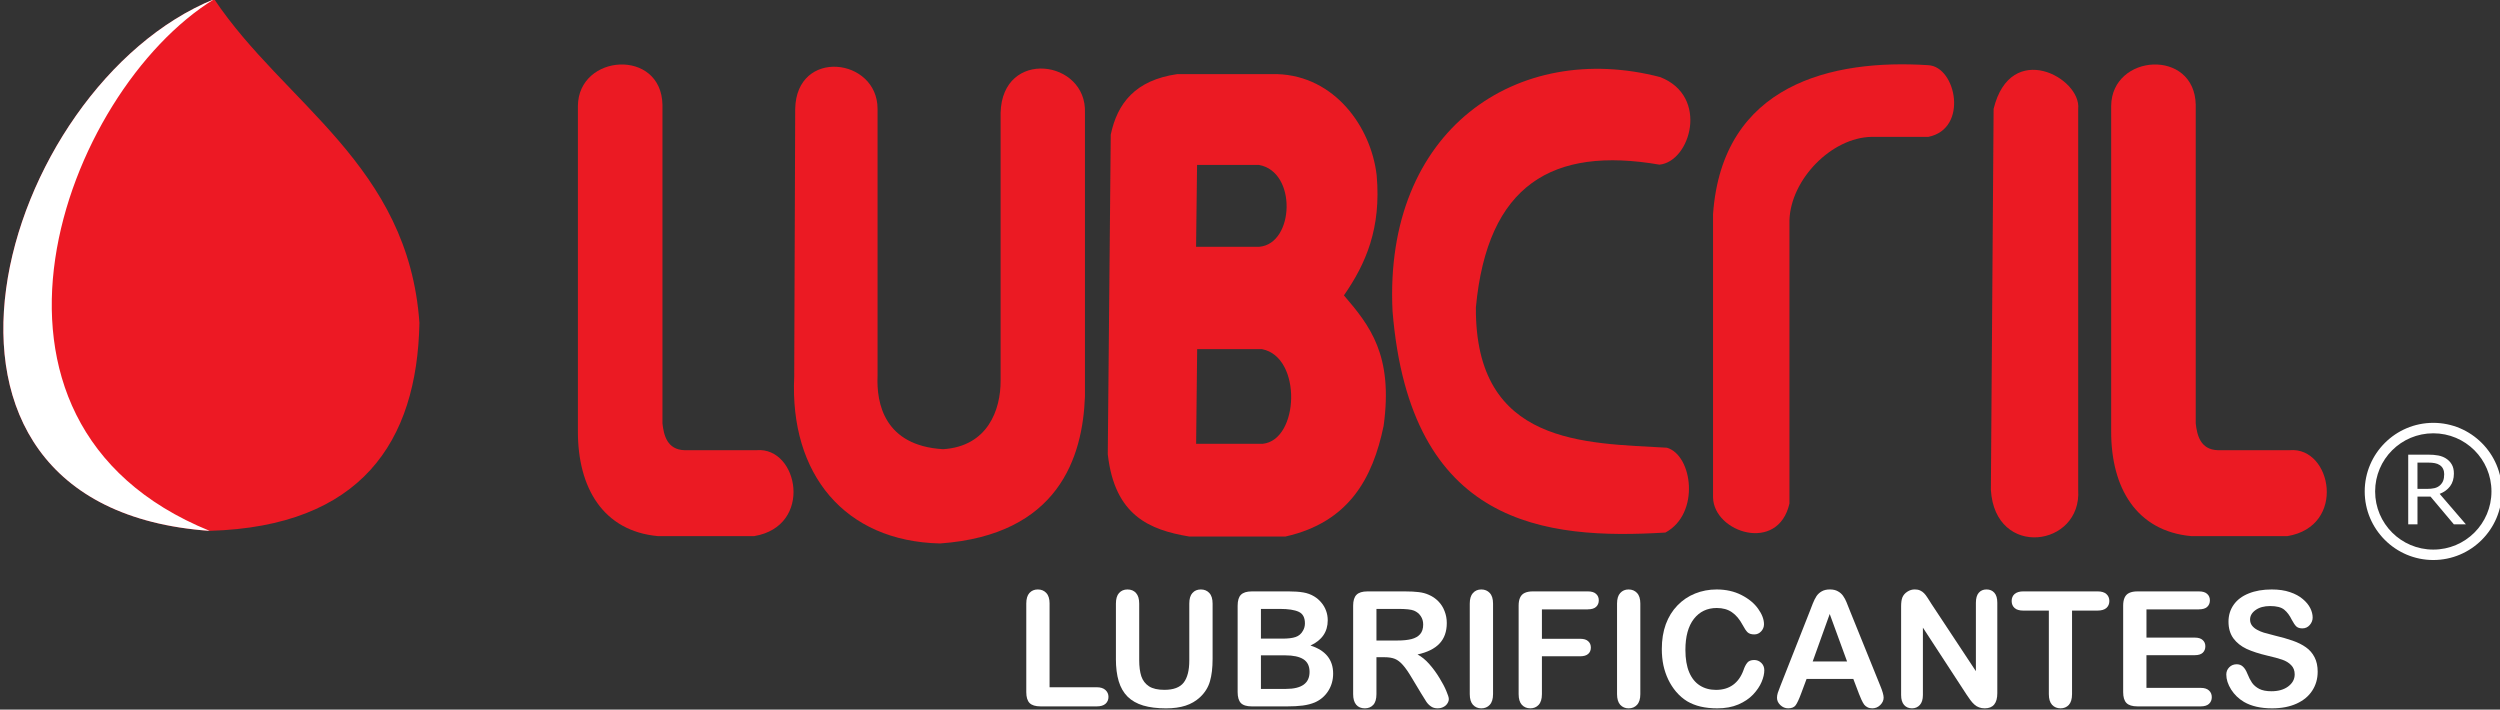
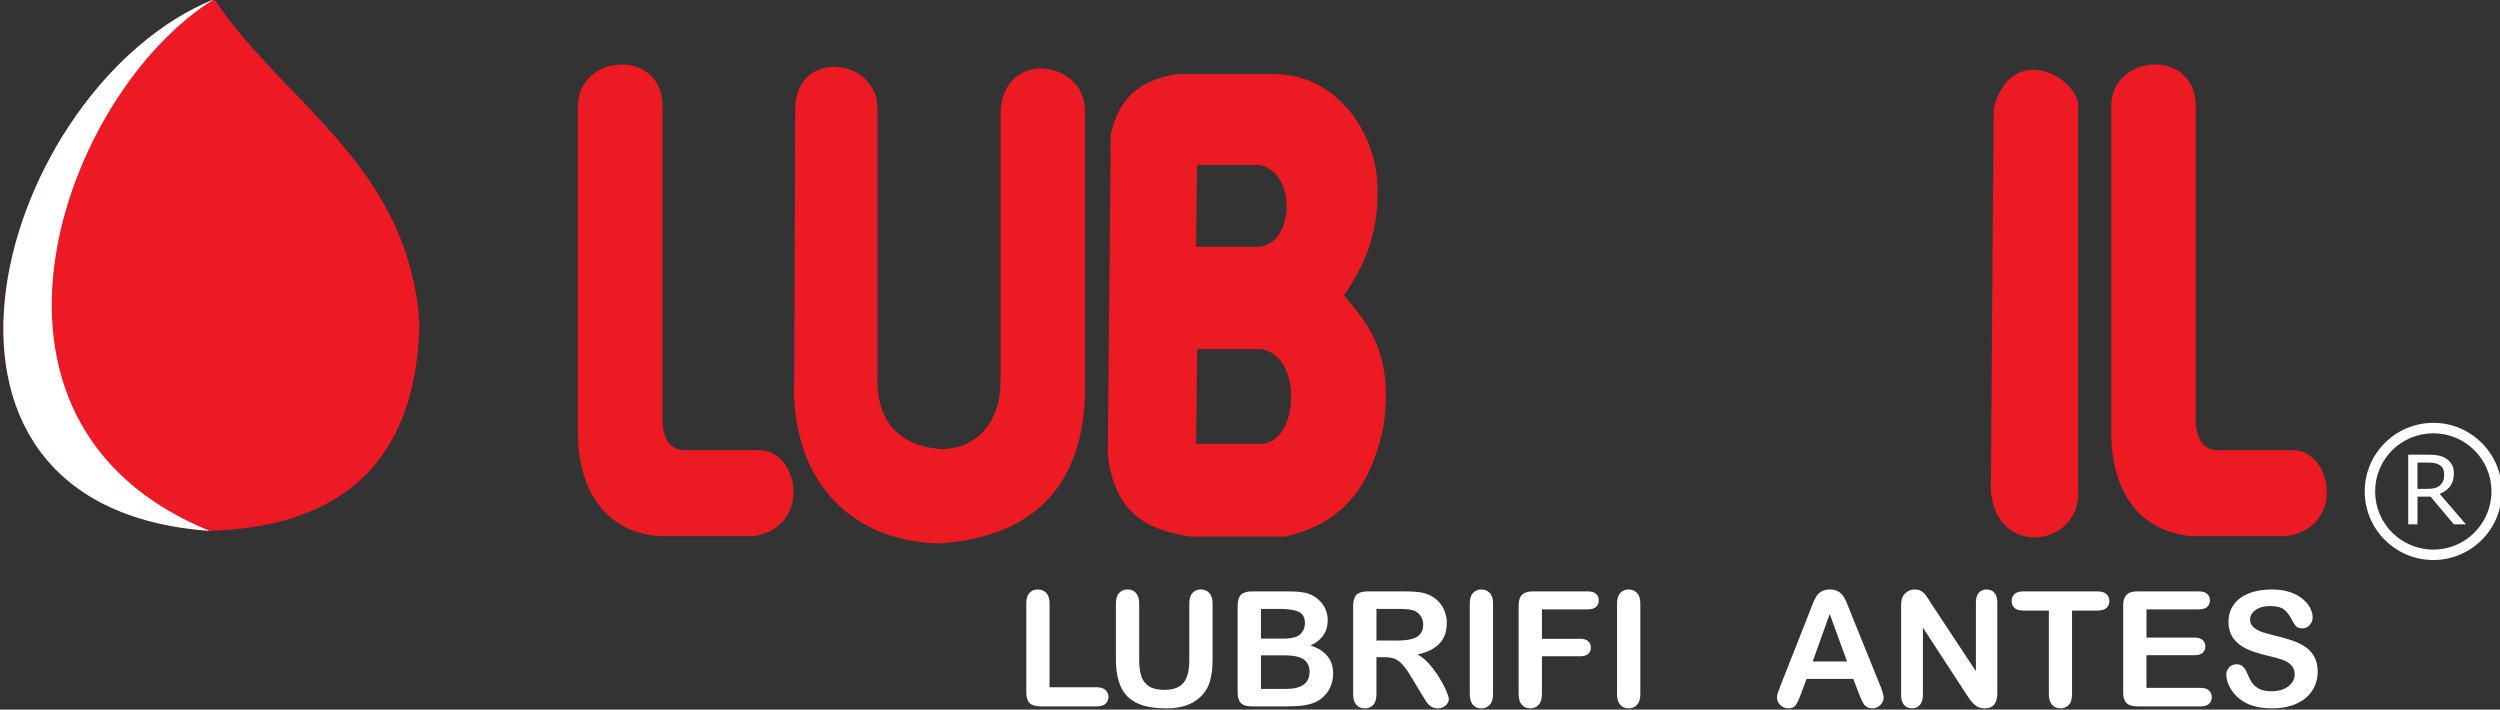
<svg xmlns="http://www.w3.org/2000/svg" xmlns:ns1="http://www.inkscape.org/namespaces/inkscape" xmlns:ns2="http://sodipodi.sourceforge.net/DTD/sodipodi-0.dtd" width="89.183mm" height="25.314mm" viewBox="0 0 89.183 25.314" version="1.1" id="svg5142" ns1:version="1.0.2-2 (e86c870879, 2021-01-15)" ns2:docname="logotipo.svg">
  <rect x="0" y="0" width="89.183" height="25.314" fill="#333333" stroke="none" />
  <defs id="defs5136" />
  <ns2:namedview id="base" pagecolor="#ffffff" bordercolor="#666666" borderopacity="1.0" ns1:pageopacity="0.0" ns1:pageshadow="2" ns1:zoom="1.4" ns1:cx="207.85263" ns1:cy="21.870251" ns1:document-units="mm" ns1:current-layer="layer1" ns1:document-rotation="0" showgrid="false" fit-margin-top="0" fit-margin-left="0" fit-margin-right="0" fit-margin-bottom="0" ns1:window-width="1600" ns1:window-height="837" ns1:window-x="1358" ns1:window-y="-8" ns1:window-maximized="1" />
  <g ns1:label="Layer 1" ns1:groupmode="layer" id="layer1" transform="translate(-44.611,-162.635)">
    <g id="g4988-9" transform="matrix(0.643,0,0,0.643,244.626,114.03)">
      <g id="g4107-8" transform="matrix(0.272,0,0,0.272,-215.091,109.549)" style="fill:#eb1a23;fill-opacity:1">
        <path style="fill:#eb1a23;fill-opacity:1;stroke:none;stroke-width:0.265px;stroke-linecap:butt;stroke-linejoin:miter;stroke-opacity:1" d="m -234.973,-103.251 v 66.383 c -0.029,11.51 5.141,20.341 16.33,21.375 h 19.602 c 12.154,-2.009 9.053,-18.244 0.529,-17.53 h -14.76 c -3.511,-0.127 -4.195,-3.085 -4.453,-5.464 v -64.967 c -0.207,-11.562 -17.132,-10.455 -17.249,0.202 z" id="path3971-33-0" ns2:nodetypes="ccccccccc" />
        <path style="fill:#eb1a23;fill-opacity:1;stroke:none;stroke-width:0.265px;stroke-linecap:butt;stroke-linejoin:miter;stroke-opacity:1" d="m -190.65,-102.644 c 0.245,-12.437 16.808,-10.431 16.798,0 v 54.442 c -0.249,5.624 1.374,14.261 13.358,14.977 9.086,-0.571 11.758,-7.969 11.739,-13.965 v -54.645 c 0.325,-13.199 17.642,-10.828 17.203,0 v 57.883 c -0.462,12.365 -5.374,28.221 -29.549,29.953 -19.496,-0.433 -30.692,-14.176 -29.751,-34.001 z" id="path3973-6-1" ns2:nodetypes="ccccccccccc" />
        <path id="path3975-9-5" style="fill:#eb1a23;fill-opacity:1;stroke:none;stroke-width:0.265px;stroke-linecap:butt;stroke-linejoin:miter;stroke-opacity:1" d="m -112.73,-109.728 c -8.601,1.244 -12.222,5.992 -13.56,12.346 l -0.607,65.169 c 1.398,12.545 8.536,15.445 16.596,16.798 h 19.663 c 12.933,-2.921 17.796,-11.892 20.005,-22.566 1.996,-14.432 -2.821,-20.467 -8.096,-26.614 4.508,-6.505 7.626,-13.719 6.679,-24.489 -1.148,-9.944 -8.626,-20.283 -20.285,-20.644 z m 4.047,18.519 h 12.603 c 7.829,1.364 7.237,16.079 0.101,16.697 h -12.906 z m 0.02,37.581 h 13.229 c 8.218,1.577 7.597,18.593 0.106,19.308 H -108.875 Z" />
-         <path style="fill:#eb1a23;fill-opacity:1;stroke:none;stroke-width:0.265px;stroke-linecap:butt;stroke-linejoin:miter;stroke-opacity:1" d="m -14.214,-109.12 c -29.09,-7.58 -56.419,10.653 -54.598,47.764 3.584,43.851 31.149,46.611 55.657,45.133 7.138,-3.855 5.534,-15.783 0.304,-17.304 -16.606,-0.968 -39.168,-0.435 -38.96,-28.638 2.345,-25.036 15.63,-32.856 37.442,-29.098 6.302,-0.612 10.21,-13.924 0.156,-17.857 z" id="path3979-3-5" ns2:nodetypes="ccccccc" />
-         <path style="fill:#eb1a23;fill-opacity:1;stroke:none;stroke-width:0.265px;stroke-linecap:butt;stroke-linejoin:miter;stroke-opacity:1" d="m -3.441,-23.354 v -57.822 c 1.896,-26.561 24.325,-31.642 43.918,-30.373 5.668,0.303 8.236,12.957 0,14.618 H 28.942 c -8.264,0.12 -16.548,8.738 -16.798,17.015 v 57.771 c -2.298,10.185 -15.41,5.924 -15.584,-1.21 z" id="path3981-4-3" ns2:nodetypes="cccccccc" />
        <path style="fill:#eb1a23;fill-opacity:1;stroke:none;stroke-width:0.265px;stroke-linecap:butt;stroke-linejoin:miter;stroke-opacity:1" d="m 53.786,-102.644 c 3.484,-14.212 17.919,-6.303 17.252,0 v 77.717 c 0.763,11.668 -16.962,14.111 -17.81,0 z" id="path3983-8-0" ns2:nodetypes="ccccc" />
        <path style="fill:#eb1a23;fill-opacity:1;stroke:none;stroke-width:0.265px;stroke-linecap:butt;stroke-linejoin:miter;stroke-opacity:1" d="m 77.765,-103.251 v 66.383 c -0.029,11.51 5.141,20.341 16.33,21.375 h 19.602 c 12.154,-2.009 9.053,-18.244 0.529,-17.53 H 99.467 c -3.511,-0.127 -4.195,-3.085 -4.453,-5.464 v -64.967 c -0.207,-11.562 -17.132,-10.455 -17.249,0.202 z" id="path3971-3-4-7" ns2:nodetypes="ccccccccc" />
      </g>
      <g id="g4969-3" transform="translate(0,-15.875)">
        <path style="fill:#ed1924;fill-opacity:1;stroke:none;stroke-width:0.265px;stroke-linecap:butt;stroke-linejoin:miter;stroke-opacity:1" d="m -299.18,91.419 c 3.876,5.803 10.774,9.195 11.384,17.962 -0.128,6.612 -3.241,11.289 -11.637,11.536 -18.553,-1.311 -11.641,-24.674 0.253,-29.498 z" id="path4071-8" ns2:nodetypes="cccc" />
        <path id="path4071-9-9" style="fill:#ffffff;stroke:none;stroke-width:0.265px;stroke-linecap:butt;stroke-linejoin:miter;stroke-opacity:1" d="m -299.181,91.419 c -11.894,4.824 -18.806,28.188 -0.253,29.498 -14.857,-6.052 -8.074,-24.377 0.253,-29.498 z" />
      </g>
      <g id="g4961-0" transform="translate(-10.447,-52.001)">
        <path style="color:#000000;font-style:normal;font-variant:normal;font-weight:normal;font-stretch:normal;font-size:medium;line-height:normal;font-family:sans-serif;font-variant-ligatures:normal;font-variant-position:normal;font-variant-caps:normal;font-variant-numeric:normal;font-variant-alternates:normal;font-variant-east-asian:normal;font-feature-settings:normal;font-variation-settings:normal;text-indent:0;text-align:start;text-decoration:none;text-decoration-line:none;text-decoration-style:solid;text-decoration-color:#000000;letter-spacing:normal;word-spacing:normal;text-transform:none;writing-mode:lr-tb;direction:ltr;text-orientation:mixed;dominant-baseline:auto;baseline-shift:baseline;text-anchor:start;white-space:normal;shape-padding:0;shape-margin:0;inline-size:0;clip-rule:nonzero;display:inline;overflow:visible;visibility:visible;opacity:1;isolation:auto;mix-blend-mode:normal;color-interpolation:sRGB;color-interpolation-filters:linearRGB;solid-color:#000000;solid-opacity:1;vector-effect:none;fill:#ffffff;fill-opacity:1;fill-rule:nonzero;stroke:none;stroke-linecap:round;stroke-linejoin:round;stroke-miterlimit:4;stroke-dasharray:none;stroke-dashoffset:0;stroke-opacity:1;paint-order:stroke fill markers;color-rendering:auto;image-rendering:auto;shape-rendering:auto;text-rendering:auto;enable-background:accumulate;stop-color:#000000;stop-opacity:1" d="m -165.621,151.051 c -2.098,0 -3.805,1.707 -3.805,3.805 0,2.098 1.707,3.805 3.805,3.805 2.098,0 3.805,-1.707 3.805,-3.805 0,-2.098 -1.707,-3.805 -3.805,-3.805 z m 0,0.58 c 1.785,0 3.227,1.44 3.227,3.225 0,1.785 -1.442,3.227 -3.227,3.227 -1.785,0 -3.227,-1.442 -3.227,-3.227 0,-1.785 1.442,-3.225 3.227,-3.225 z" id="path4125-5" />
        <g aria-label="R" id="text4129-5" style="font-style:normal;font-weight:normal;font-size:5.318px;line-height:1.25;font-family:sans-serif;fill:#ffffff;fill-opacity:1;stroke:none;stroke-width:0.133;stroke-miterlimit:4;stroke-dasharray:none">
          <path d="m -163.814,156.681 h -0.667 l -1.293,-1.537 h -0.724 v 1.537 h -0.514 v -3.866 h 1.083 q 0.351,0 0.584,0.047 0.234,0.044 0.421,0.161 0.21,0.132 0.327,0.335 0.119,0.2 0.119,0.509 0,0.418 -0.21,0.701 -0.21,0.28 -0.579,0.423 z m -1.202,-2.778 q 0,-0.166 -0.06,-0.293 -0.057,-0.13 -0.192,-0.218 -0.112,-0.075 -0.265,-0.104 -0.153,-0.031 -0.361,-0.031 h -0.605 v 1.459 h 0.519 q 0.244,0 0.426,-0.042 0.182,-0.044 0.309,-0.161 0.117,-0.109 0.171,-0.249 0.057,-0.143 0.057,-0.361 z" style="fill:#ffffff;stroke-width:0.133;stroke-miterlimit:4;stroke-dasharray:none" id="path5231" />
        </g>
      </g>
      <g aria-label="LUBRIFICANTES" id="text4965-7" style="font-style:normal;font-variant:normal;font-weight:normal;font-stretch:normal;font-size:8.91px;line-height:1.25;font-family:'Arial Rounded MT Bold';-inkscape-font-specification:'Arial Rounded MT Bold, Normal';font-variant-ligatures:normal;font-variant-caps:normal;font-variant-numeric:normal;font-variant-east-asian:normal;fill:#ffffff;fill-opacity:1;stroke:none;stroke-width:0.223">
        <path d="m -252.836,109.077 v 4.642 h 2.619 q 0.313,0 0.479,0.152 0.17,0.152 0.17,0.383 0,0.235 -0.165,0.383 -0.165,0.144 -0.483,0.144 h -3.12 q -0.422,0 -0.609,-0.187 -0.183,-0.187 -0.183,-0.605 v -4.912 q 0,-0.392 0.174,-0.587 0.178,-0.196 0.466,-0.196 0.291,0 0.47,0.196 0.183,0.191 0.183,0.587 z" style="font-style:normal;font-variant:normal;font-weight:normal;font-stretch:normal;font-size:8.91px;font-family:'Arial Rounded MT Bold';-inkscape-font-specification:'Arial Rounded MT Bold, Normal';font-variant-ligatures:normal;font-variant-caps:normal;font-variant-numeric:normal;font-variant-east-asian:normal;fill:#ffffff;stroke-width:0.223" id="path5204" />
        <path d="m -249.155,112.144 v -3.067 q 0,-0.392 0.174,-0.587 0.178,-0.196 0.466,-0.196 0.3,0 0.474,0.196 0.178,0.196 0.178,0.587 v 3.137 q 0,0.535 0.117,0.896 0.122,0.357 0.426,0.557 0.305,0.196 0.853,0.196 0.757,0 1.07,-0.4 0.313,-0.405 0.313,-1.223 v -3.163 q 0,-0.396 0.174,-0.587 0.174,-0.196 0.466,-0.196 0.292,0 0.47,0.196 0.183,0.191 0.183,0.587 v 3.067 q 0,0.748 -0.148,1.249 -0.144,0.5 -0.548,0.879 -0.348,0.322 -0.809,0.47 -0.461,0.148 -1.079,0.148 -0.735,0 -1.266,-0.157 -0.531,-0.161 -0.866,-0.492 -0.335,-0.335 -0.492,-0.853 -0.157,-0.522 -0.157,-1.244 z" style="font-style:normal;font-variant:normal;font-weight:normal;font-stretch:normal;font-size:8.91px;font-family:'Arial Rounded MT Bold';-inkscape-font-specification:'Arial Rounded MT Bold, Normal';font-variant-ligatures:normal;font-variant-caps:normal;font-variant-numeric:normal;font-variant-east-asian:normal;fill:#ffffff;stroke-width:0.223" id="path5206" />
        <path d="m -239.67,114.781 h -1.949 q -0.422,0 -0.605,-0.187 -0.178,-0.191 -0.178,-0.605 v -4.795 q 0,-0.422 0.183,-0.605 0.187,-0.187 0.6,-0.187 h 2.067 q 0.457,0 0.792,0.057 0.335,0.057 0.6,0.218 0.226,0.135 0.4,0.344 0.174,0.204 0.265,0.457 0.091,0.248 0.091,0.526 0,0.957 -0.957,1.401 1.257,0.4 1.257,1.558 0,0.535 -0.274,0.966 -0.274,0.426 -0.74,0.631 -0.291,0.122 -0.67,0.174 -0.379,0.048 -0.883,0.048 z m -0.096,-2.832 h -1.344 v 1.862 h 1.388 q 1.31,0 1.31,-0.944 0,-0.483 -0.339,-0.7 -0.339,-0.218 -1.014,-0.218 z m -1.344,-2.576 v 1.649 h 1.183 q 0.483,0 0.744,-0.091 0.265,-0.091 0.405,-0.348 0.109,-0.183 0.109,-0.409 0,-0.483 -0.344,-0.64 -0.344,-0.161 -1.049,-0.161 z" style="font-style:normal;font-variant:normal;font-weight:normal;font-stretch:normal;font-size:8.91px;font-family:'Arial Rounded MT Bold';-inkscape-font-specification:'Arial Rounded MT Bold, Normal';font-variant-ligatures:normal;font-variant-caps:normal;font-variant-numeric:normal;font-variant-east-asian:normal;fill:#ffffff;stroke-width:0.223" id="path5208" />
        <path d="m -234.249,112.053 h -0.452 v 2.049 q 0,0.405 -0.178,0.596 -0.178,0.191 -0.466,0.191 -0.309,0 -0.479,-0.2 -0.17,-0.2 -0.17,-0.587 v -4.908 q 0,-0.418 0.187,-0.605 0.187,-0.187 0.605,-0.187 h 2.101 q 0.435,0 0.744,0.039 0.309,0.035 0.557,0.148 0.3,0.126 0.531,0.361 0.231,0.235 0.348,0.548 0.122,0.309 0.122,0.657 0,0.714 -0.405,1.14 -0.4,0.426 -1.218,0.605 0.344,0.183 0.657,0.539 0.313,0.357 0.557,0.761 0.248,0.4 0.383,0.727 0.139,0.322 0.139,0.444 0,0.126 -0.083,0.252 -0.078,0.122 -0.218,0.191 -0.139,0.074 -0.322,0.074 -0.218,0 -0.365,-0.104 -0.148,-0.1 -0.257,-0.257 -0.104,-0.157 -0.287,-0.461 l -0.518,-0.861 q -0.278,-0.474 -0.5,-0.722 -0.218,-0.248 -0.444,-0.339 -0.226,-0.091 -0.57,-0.091 z m 0.74,-2.68 h -1.192 v 1.753 h 1.157 q 0.466,0 0.783,-0.078 0.318,-0.083 0.483,-0.274 0.17,-0.196 0.17,-0.535 0,-0.265 -0.135,-0.466 -0.135,-0.204 -0.374,-0.305 -0.226,-0.096 -0.892,-0.096 z" style="font-style:normal;font-variant:normal;font-weight:normal;font-stretch:normal;font-size:8.91px;font-family:'Arial Rounded MT Bold';-inkscape-font-specification:'Arial Rounded MT Bold, Normal';font-variant-ligatures:normal;font-variant-caps:normal;font-variant-numeric:normal;font-variant-east-asian:normal;fill:#ffffff;stroke-width:0.223" id="path5210" />
        <path d="m -229.524,114.102 v -5.025 q 0,-0.392 0.178,-0.587 0.178,-0.196 0.461,-0.196 0.292,0 0.47,0.196 0.183,0.191 0.183,0.587 v 5.025 q 0,0.396 -0.183,0.592 -0.178,0.196 -0.47,0.196 -0.278,0 -0.461,-0.196 -0.178,-0.2 -0.178,-0.592 z" style="font-style:normal;font-variant:normal;font-weight:normal;font-stretch:normal;font-size:8.91px;font-family:'Arial Rounded MT Bold';-inkscape-font-specification:'Arial Rounded MT Bold, Normal';font-variant-ligatures:normal;font-variant-caps:normal;font-variant-numeric:normal;font-variant-east-asian:normal;fill:#ffffff;stroke-width:0.223" id="path5212" />
        <path d="m -222.976,109.399 h -2.545 v 1.632 h 2.128 q 0.296,0 0.439,0.135 0.148,0.131 0.148,0.352 0,0.222 -0.148,0.352 -0.148,0.131 -0.439,0.131 h -2.128 v 2.101 q 0,0.4 -0.183,0.596 -0.178,0.191 -0.461,0.191 -0.287,0 -0.47,-0.196 -0.178,-0.196 -0.178,-0.592 v -4.908 q 0,-0.278 0.083,-0.452 0.083,-0.178 0.257,-0.257 0.178,-0.083 0.452,-0.083 h 3.046 q 0.309,0 0.457,0.139 0.152,0.135 0.152,0.357 0,0.226 -0.152,0.365 -0.148,0.135 -0.457,0.135 z" style="font-style:normal;font-variant:normal;font-weight:normal;font-stretch:normal;font-size:8.91px;font-family:'Arial Rounded MT Bold';-inkscape-font-specification:'Arial Rounded MT Bold, Normal';font-variant-ligatures:normal;font-variant-caps:normal;font-variant-numeric:normal;font-variant-east-asian:normal;fill:#ffffff;stroke-width:0.223" id="path5214" />
        <path d="m -221.353,114.102 v -5.025 q 0,-0.392 0.178,-0.587 0.178,-0.196 0.461,-0.196 0.291,0 0.47,0.196 0.183,0.191 0.183,0.587 v 5.025 q 0,0.396 -0.183,0.592 -0.178,0.196 -0.47,0.196 -0.278,0 -0.461,-0.196 -0.178,-0.2 -0.178,-0.592 z" style="font-style:normal;font-variant:normal;font-weight:normal;font-stretch:normal;font-size:8.91px;font-family:'Arial Rounded MT Bold';-inkscape-font-specification:'Arial Rounded MT Bold, Normal';font-variant-ligatures:normal;font-variant-caps:normal;font-variant-numeric:normal;font-variant-east-asian:normal;fill:#ffffff;stroke-width:0.223" id="path5216" />
-         <path d="m -213.182,112.766 q 0,0.305 -0.152,0.661 -0.148,0.352 -0.47,0.696 -0.322,0.339 -0.822,0.553 -0.5,0.213 -1.166,0.213 -0.505,0 -0.918,-0.096 -0.413,-0.096 -0.753,-0.296 -0.335,-0.204 -0.618,-0.535 -0.252,-0.3 -0.431,-0.67 -0.178,-0.374 -0.27,-0.796 -0.087,-0.422 -0.087,-0.896 0,-0.77 0.222,-1.379 0.226,-0.609 0.644,-1.04 0.418,-0.435 0.979,-0.661 0.561,-0.226 1.196,-0.226 0.774,0 1.379,0.309 0.605,0.309 0.927,0.766 0.322,0.452 0.322,0.857 0,0.222 -0.157,0.392 -0.157,0.17 -0.379,0.17 -0.248,0 -0.374,-0.117 -0.122,-0.117 -0.274,-0.405 -0.252,-0.474 -0.596,-0.709 -0.339,-0.235 -0.84,-0.235 -0.796,0 -1.27,0.605 -0.47,0.605 -0.47,1.719 0,0.744 0.209,1.24 0.209,0.492 0.592,0.735 0.383,0.244 0.896,0.244 0.557,0 0.94,-0.274 0.387,-0.278 0.583,-0.814 0.083,-0.252 0.204,-0.409 0.122,-0.161 0.392,-0.161 0.231,0 0.396,0.161 0.165,0.161 0.165,0.4 z" style="font-style:normal;font-variant:normal;font-weight:normal;font-stretch:normal;font-size:8.91px;font-family:'Arial Rounded MT Bold';-inkscape-font-specification:'Arial Rounded MT Bold, Normal';font-variant-ligatures:normal;font-variant-caps:normal;font-variant-numeric:normal;font-variant-east-asian:normal;fill:#ffffff;stroke-width:0.223" id="path5218" />
        <path d="m -207.94,114.058 -0.305,-0.801 h -2.593 l -0.305,0.818 q -0.178,0.479 -0.305,0.648 -0.126,0.165 -0.413,0.165 -0.244,0 -0.431,-0.178 -0.187,-0.178 -0.187,-0.405 0,-0.131 0.043,-0.27 0.043,-0.139 0.144,-0.387 l 1.632,-4.142 q 0.07,-0.178 0.165,-0.426 0.1,-0.252 0.209,-0.418 0.113,-0.165 0.292,-0.265 0.183,-0.104 0.448,-0.104 0.27,0 0.448,0.104 0.183,0.1 0.291,0.261 0.113,0.161 0.187,0.348 0.078,0.183 0.196,0.492 l 1.666,4.116 q 0.196,0.47 0.196,0.683 0,0.222 -0.187,0.409 -0.183,0.183 -0.444,0.183 -0.152,0 -0.261,-0.057 -0.109,-0.052 -0.183,-0.144 -0.074,-0.096 -0.161,-0.287 -0.083,-0.196 -0.144,-0.344 z m -2.558,-1.771 h 1.906 l -0.962,-2.632 z" style="font-style:normal;font-variant:normal;font-weight:normal;font-stretch:normal;font-size:8.91px;font-family:'Arial Rounded MT Bold';-inkscape-font-specification:'Arial Rounded MT Bold, Normal';font-variant-ligatures:normal;font-variant-caps:normal;font-variant-numeric:normal;font-variant-east-asian:normal;fill:#ffffff;stroke-width:0.223" id="path5220" />
        <path d="m -203.928,109.068 2.484,3.759 v -3.794 q 0,-0.37 0.157,-0.553 0.161,-0.187 0.431,-0.187 0.278,0 0.439,0.187 0.161,0.183 0.161,0.553 v 5.016 q 0,0.84 -0.696,0.84 -0.174,0 -0.313,-0.052 -0.139,-0.048 -0.261,-0.157 -0.122,-0.109 -0.226,-0.252 -0.104,-0.148 -0.209,-0.3 l -2.423,-3.716 v 3.737 q 0,0.365 -0.17,0.553 -0.17,0.187 -0.435,0.187 -0.274,0 -0.439,-0.187 -0.165,-0.191 -0.165,-0.553 v -4.921 q 0,-0.313 0.07,-0.492 0.083,-0.196 0.274,-0.318 0.191,-0.126 0.413,-0.126 0.174,0 0.296,0.057 0.126,0.057 0.218,0.152 0.096,0.096 0.191,0.248 0.1,0.152 0.204,0.318 z" style="font-style:normal;font-variant:normal;font-weight:normal;font-stretch:normal;font-size:8.91px;font-family:'Arial Rounded MT Bold';-inkscape-font-specification:'Arial Rounded MT Bold, Normal';font-variant-ligatures:normal;font-variant-caps:normal;font-variant-numeric:normal;font-variant-east-asian:normal;fill:#ffffff;stroke-width:0.223" id="path5222" />
        <path d="m -194.7,109.468 h -1.41 v 4.634 q 0,0.4 -0.178,0.596 -0.178,0.191 -0.461,0.191 -0.287,0 -0.47,-0.196 -0.178,-0.196 -0.178,-0.592 v -4.634 h -1.41 q -0.331,0 -0.492,-0.144 -0.161,-0.148 -0.161,-0.387 0,-0.248 0.165,-0.392 0.17,-0.144 0.487,-0.144 h 4.107 q 0.335,0 0.496,0.148 0.165,0.148 0.165,0.387 0,0.239 -0.165,0.387 -0.165,0.144 -0.496,0.144 z" style="font-style:normal;font-variant:normal;font-weight:normal;font-stretch:normal;font-size:8.91px;font-family:'Arial Rounded MT Bold';-inkscape-font-specification:'Arial Rounded MT Bold, Normal';font-variant-ligatures:normal;font-variant-caps:normal;font-variant-numeric:normal;font-variant-east-asian:normal;fill:#ffffff;stroke-width:0.223" id="path5224" />
        <path d="m -189.07,109.399 h -2.911 v 1.566 h 2.68 q 0.296,0 0.439,0.135 0.148,0.131 0.148,0.348 0,0.218 -0.144,0.357 -0.144,0.135 -0.444,0.135 h -2.68 v 1.814 h 3.011 q 0.305,0 0.457,0.144 0.157,0.139 0.157,0.374 0,0.226 -0.157,0.37 -0.152,0.139 -0.457,0.139 h -3.511 q -0.422,0 -0.609,-0.187 -0.183,-0.187 -0.183,-0.605 v -4.795 q 0,-0.278 0.083,-0.452 0.083,-0.178 0.257,-0.257 0.178,-0.083 0.452,-0.083 h 3.411 q 0.309,0 0.457,0.139 0.152,0.135 0.152,0.357 0,0.226 -0.152,0.365 -0.148,0.135 -0.457,0.135 z" style="font-style:normal;font-variant:normal;font-weight:normal;font-stretch:normal;font-size:8.91px;font-family:'Arial Rounded MT Bold';-inkscape-font-specification:'Arial Rounded MT Bold, Normal';font-variant-ligatures:normal;font-variant-caps:normal;font-variant-numeric:normal;font-variant-east-asian:normal;fill:#ffffff;stroke-width:0.223" id="path5226" />
        <path d="m -182.483,112.866 q 0,0.579 -0.3,1.04 -0.296,0.461 -0.87,0.722 -0.574,0.261 -1.362,0.261 -0.944,0 -1.558,-0.357 -0.435,-0.257 -0.709,-0.683 -0.27,-0.431 -0.27,-0.835 0,-0.235 0.161,-0.4 0.165,-0.17 0.418,-0.17 0.204,0 0.344,0.131 0.144,0.131 0.244,0.387 0.122,0.305 0.261,0.509 0.144,0.204 0.4,0.339 0.257,0.131 0.674,0.131 0.574,0 0.931,-0.265 0.361,-0.27 0.361,-0.67 0,-0.318 -0.196,-0.513 -0.191,-0.2 -0.5,-0.305 -0.305,-0.104 -0.818,-0.222 -0.687,-0.161 -1.153,-0.374 -0.461,-0.218 -0.735,-0.587 -0.27,-0.374 -0.27,-0.927 0,-0.526 0.287,-0.935 0.287,-0.409 0.831,-0.627 0.544,-0.222 1.279,-0.222 0.587,0 1.014,0.148 0.431,0.144 0.714,0.387 0.283,0.239 0.413,0.505 0.131,0.265 0.131,0.518 0,0.231 -0.165,0.418 -0.161,0.183 -0.405,0.183 -0.222,0 -0.339,-0.109 -0.113,-0.113 -0.248,-0.365 -0.174,-0.361 -0.418,-0.561 -0.244,-0.204 -0.783,-0.204 -0.5,0 -0.809,0.222 -0.305,0.218 -0.305,0.526 0,0.191 0.104,0.331 0.104,0.139 0.287,0.239 0.183,0.1 0.37,0.157 0.187,0.057 0.618,0.165 0.539,0.126 0.975,0.278 0.439,0.152 0.744,0.37 0.309,0.218 0.479,0.553 0.174,0.331 0.174,0.814 z" style="font-style:normal;font-variant:normal;font-weight:normal;font-stretch:normal;font-size:8.91px;font-family:'Arial Rounded MT Bold';-inkscape-font-specification:'Arial Rounded MT Bold, Normal';font-variant-ligatures:normal;font-variant-caps:normal;font-variant-numeric:normal;font-variant-east-asian:normal;fill:#ffffff;stroke-width:0.223" id="path5228" />
      </g>
    </g>
  </g>
</svg>